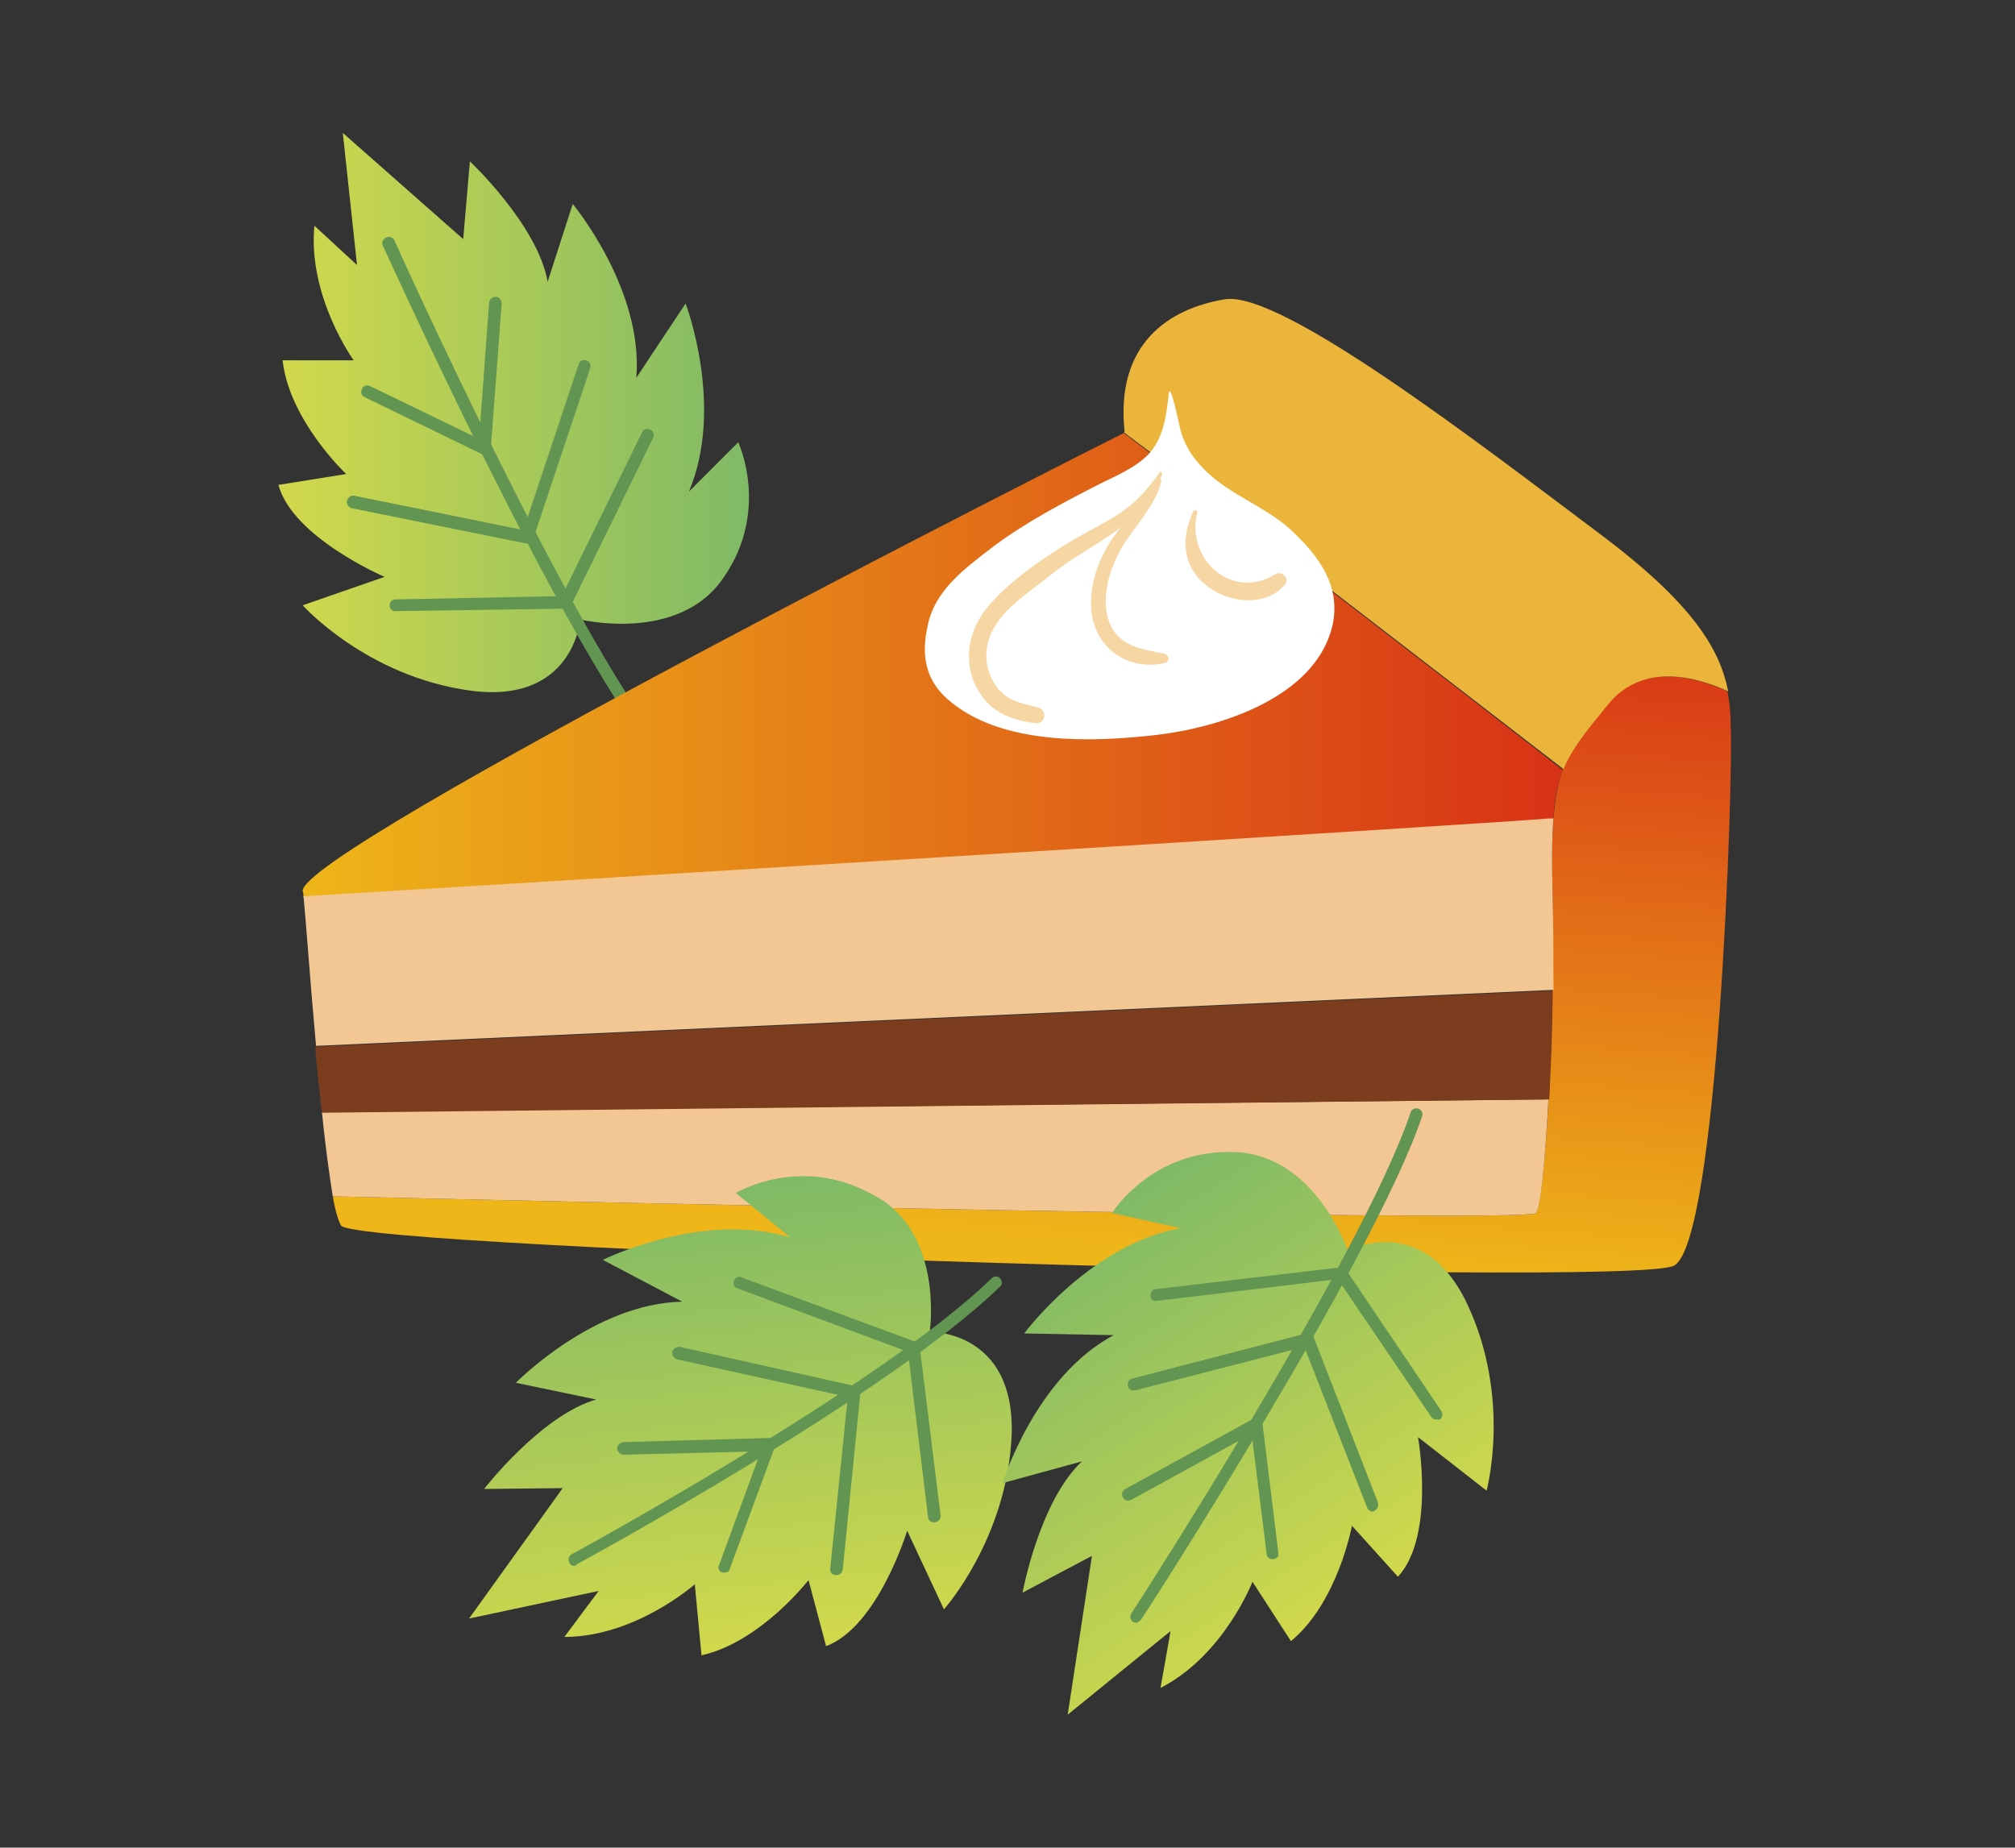
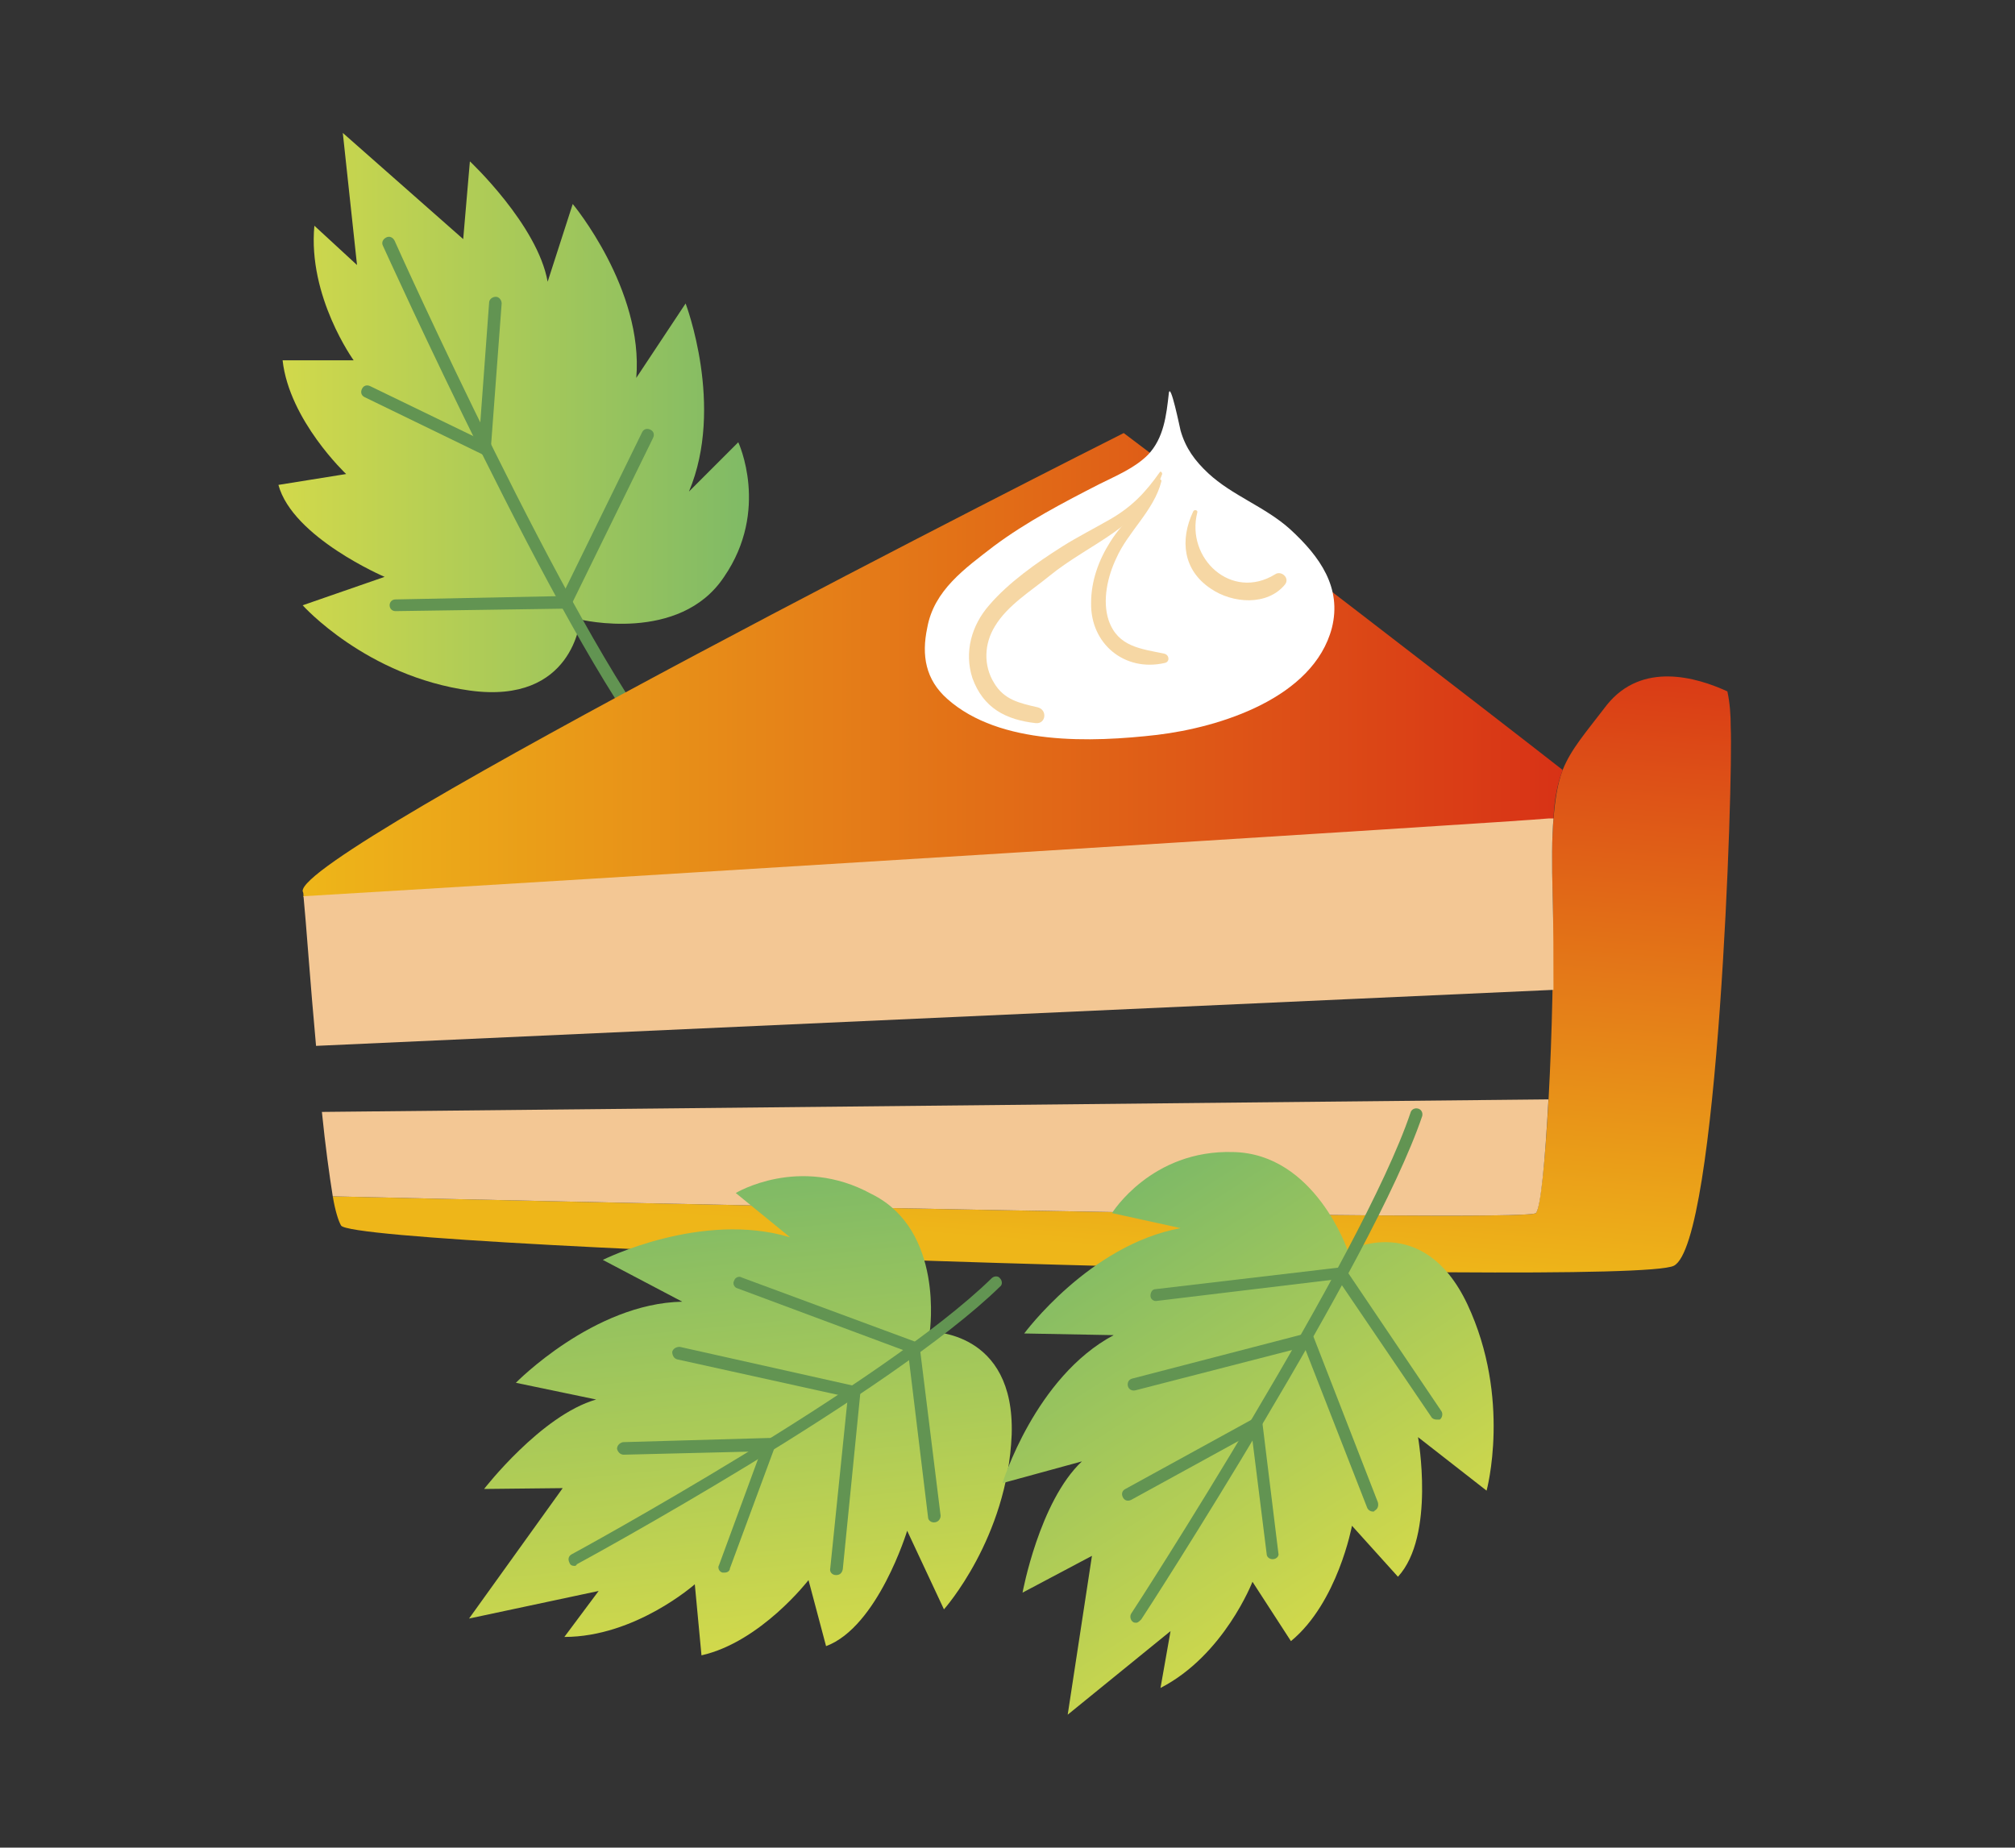
<svg xmlns="http://www.w3.org/2000/svg" version="1.1" x="0px" y="0px" viewBox="0 0 241 221" style="enable-background:new 0 0 241 221;" xml:space="preserve">
  <rect x="0" y="0" width="241" height="221" fill="#333333" stroke="none" />
  <style type="text/css">
	.st0{display:none;}
	.st1{display:inline;fill:#FFFFFF;stroke:#000000;stroke-miterlimit:10;}
	.st2{fill:url(#SVGID_1_);}
	.st3{fill:#629452;}
	.st4{fill:url(#SVGID_2_);}
	.st5{fill:#EBB53C;}
	.st6{fill:url(#SVGID_3_);}
	.st7{fill:#FFFFFF;}
	.st8{fill:#F6D7A4;}
	.st9{fill:#F3C794;}
	.st10{fill:#7C3D1F;}
	.st11{fill:url(#SVGID_4_);}
	.st12{fill:url(#SVGID_5_);}
</style>
  <g id="レイヤー_2" class="st0">
    <rect x="0.5" y="0.5" class="st1" width="240" height="220" />
  </g>
  <g id="レイヤー_1">
    <g>
      <g>
        <linearGradient id="SVGID_1_" gradientUnits="userSpaceOnUse" x1="33.308" y1="49.318" x2="89.807" y2="49.318">
          <stop offset="0" style="stop-color:#D2D94B" />
          <stop offset="1" style="stop-color:#7FBA66" />
        </linearGradient>
        <path class="st2" d="M69.4,74.1c0,0-0.8,10.2-13.2,8.5s-20-10.2-20-10.2L46,69c0,0-11-4.7-12.7-11l8.1-1.3c0,0-6.8-6.4-7.6-13.6     h8.5c0,0-5.5-7.6-4.7-16.1l5.1,4.7L41,15.9l14.4,12.7l0.8-9.3c0,0,8.1,7.6,9.3,14.4l3-9.3c0,0,8.5,10.2,7.6,20.8l5.9-8.9     c0,0,4.7,12.3,0.4,22.5l5.9-5.9c0,0,3.8,8.1-1.7,16.1C81.3,77,69.4,74.1,69.4,74.1z" />
        <path class="st3" d="M78.8,90.5c-0.2,0-0.4-0.1-0.6-0.3C66.8,75.9,46,29.8,45.8,29.4c-0.2-0.4,0-0.8,0.4-1c0.4-0.2,0.8,0,1,0.4     c0.2,0.5,20.9,46.4,32.2,60.6c0.3,0.3,0.2,0.8-0.1,1C79.1,90.5,78.9,90.5,78.8,90.5z" />
        <path class="st3" d="M57.9,54.4c-0.1,0-0.2,0-0.3-0.1l-14-6.8c-0.4-0.2-0.5-0.6-0.3-1c0.2-0.4,0.6-0.5,1-0.3l13,6.3l1.2-16.3     c0-0.4,0.4-0.7,0.8-0.7c0.4,0,0.7,0.4,0.7,0.8l-1.3,17.4c0,0.2-0.2,0.5-0.4,0.6C58.2,54.4,58.1,54.4,57.9,54.4z" />
-         <path class="st3" d="M63,65c0,0-0.1,0-0.1,0l-20.8-4.2c-0.4-0.1-0.7-0.5-0.6-0.9c0.1-0.4,0.5-0.7,0.9-0.6l20.2,4.1l6.6-19.8     c0.1-0.4,0.5-0.6,0.9-0.5c0.4,0.1,0.6,0.5,0.5,0.9l-6.8,20.4C63.6,64.8,63.3,65,63,65z" />
        <path class="st3" d="M47.3,73.1c-0.4,0-0.7-0.3-0.7-0.7c0-0.4,0.3-0.7,0.7-0.7l19.9-0.4l9.6-19.6c0.2-0.4,0.6-0.5,1-0.3     c0.4,0.2,0.5,0.6,0.3,1l-9.8,20c-0.1,0.2-0.4,0.4-0.6,0.4L47.3,73.1C47.3,73.1,47.3,73.1,47.3,73.1z" />
      </g>
      <g>
        <g id="XMLID_28_">
          <g>
            <linearGradient id="SVGID_2_" gradientUnits="userSpaceOnUse" x1="121.53" y1="148.406" x2="127.476" y2="69.837">
              <stop offset="0" style="stop-color:#EEB619" />
              <stop offset="1" style="stop-color:#D83216" />
            </linearGradient>
            <path class="st4" d="M192.2,84.3c4.2-5.2,10.7-3.3,14.4-1.6c0.3,1.4,0.4,2.8,0.4,4.3c0.3,6.4-1.5,61.7-6.8,64.4       c-5.3,2.7-157.4-2-159.4-4.8c-0.3-0.5-0.7-1.7-1-3.5c25.7,0.6,142.9,3.2,143.9,2c1.1-1.4,2.3-22.9,2-37.8c-0.1-4-0.1-7,0.1-9.3       c0.2-2.5,0.5-4.3,1.1-5.9C187.9,89.6,189.6,87.7,192.2,84.3z" />
-             <path class="st5" d="M134.5,51.6c-1.1-10.5,5.3-14.7,12-15.8c6.7-1.1,30.5,17.3,44.9,28.1c11.2,8.4,14.3,13.8,15.3,18.8       c-3.7-1.7-10.2-3.6-14.4,1.6c-2.7,3.3-4.3,5.3-5.3,7.7c-7.4-5.7-39.3-30.4-52.6-40.3C134.5,51.7,134.5,51.6,134.5,51.6z" />
            <linearGradient id="SVGID_3_" gradientUnits="userSpaceOnUse" x1="36.158" y1="79.477" x2="186.932" y2="79.477">
              <stop offset="0" style="stop-color:#EEB619" />
              <stop offset="1" style="stop-color:#D83216" />
            </linearGradient>
            <path class="st6" d="M186.9,92.1c-0.6,1.6-1,3.4-1.1,5.9l-0.6,0c-3.7,0.4-120.2,7.6-148.9,9.3c0-0.3,0-0.5-0.1-0.7       c-0.5-4.9,93.4-52.4,98.2-54.8C147.6,61.7,179.5,86.3,186.9,92.1z" />
          </g>
        </g>
        <g>
          <path class="st7" d="M154.3,63.3c-3-2.7-6.9-4-9.8-6.7c-1.6-1.5-2.7-3-3.3-5.1c-0.1-0.4-1.2-5.8-1.4-4.5      c-0.3,2.7-0.6,5.4-2.5,7.4c-1.6,1.6-3.8,2.5-5.8,3.5c-4.3,2.2-8.7,4.5-12.6,7.4c-3.5,2.7-7.2,5.3-8,9.8      c-0.7,3.3-0.2,6.2,2.4,8.5c6.3,5.6,17.3,5.2,25.1,4.3c7.5-0.9,18.7-4.4,20.9-12.8C160.5,70.3,157.9,66.6,154.3,63.3z" />
          <path class="st8" d="M138.7,56.5c-1.7,2.4-3.3,4.1-5.9,5.6c-1.9,1.1-3.9,2.1-5.8,3.3c-3,1.9-6.4,4.3-8.7,7c-2.1,2.4-3,5.6-2,8.7      c1.3,3.6,4,5,7.6,5.4c1.2,0.1,1.4-1.6,0.2-1.9c-2.2-0.5-4-0.9-5.2-2.9c-1.3-2.1-1.2-4.7,0.1-6.8c1.5-2.5,4.3-4.2,6.5-6      c4.9-4,11.3-5.9,13.5-12.2C139,56.5,138.8,56.3,138.7,56.5z" />
          <path class="st8" d="M139.3,78.2c-2.8-0.6-5.6-0.8-6.7-4c-0.8-2.4-0.1-5.3,0.9-7.4c1.4-3.2,4.5-5.7,5.4-9.2      c0.1-0.3-0.4-0.4-0.6-0.1c-1.2,2.8-3.9,4.7-5.5,7.3c-1.4,2.2-2.3,4.7-2.3,7.3c-0.1,4.9,4,8.3,8.8,7.2      C139.9,79.2,139.9,78.4,139.3,78.2z" />
          <path class="st8" d="M152.5,68.7c-5.2,3.2-10.7-1.9-9.3-7.4c0.1-0.3-0.4-0.4-0.5-0.1c-1.6,3.4-1.2,7,2.1,9.2      c2.6,1.8,6.8,2.1,8.9-0.5C154.3,69.1,153.2,68.2,152.5,68.7z" />
        </g>
        <g>
          <path class="st9" d="M39.8,143.1c25.7,0.6,142.9,3.2,143.9,2c0.6-0.7,1.1-6.3,1.5-13.6L38.5,133C38.9,137,39.4,140.6,39.8,143.1      z" />
          <path class="st9" d="M185.7,107.2c-0.1-4-0.1-7,0.1-9.3l-0.6,0c-3.7,0.4-120.2,7.6-148.9,9.3c0.3,3,0.8,10.3,1.5,17.9l148-6.7      C185.8,114.6,185.8,110.7,185.7,107.2z" />
-           <path class="st10" d="M37.7,125.2c0.2,2.7,0.5,5.3,0.8,7.9l146.8-1.6c0.2-4,0.4-8.5,0.4-13L37.7,125.2z" />
        </g>
      </g>
      <g>
        <linearGradient id="SVGID_4_" gradientUnits="userSpaceOnUse" x1="-679.996" y1="212.086" x2="-623.497" y2="212.086" gradientTransform="matrix(-0.1 -0.995 0.995 -0.1 -188.835 -457.728)">
          <stop offset="0" style="stop-color:#D2D94B" />
          <stop offset="1" style="stop-color:#7FBA66" />
        </linearGradient>
        <path class="st11" d="M111.2,159.3c0,0,10.2-0.2,9.8,12.3c-0.5,12.4-8.1,20.9-8.1,20.9l-4.4-9.4c0,0-3.5,11.5-9.7,13.8l-2.1-7.9     c0,0-5.7,7.4-12.8,9l-0.8-8.5c0,0-7.1,6.3-15.6,6.3l4.1-5.5l-15.5,3.3l11.2-15.6l-9.4,0.1c0,0,6.8-8.8,13.4-10.7l-9.6-2     c0,0,9.3-9.5,19.9-9.7l-9.5-5c0,0,11.8-5.9,22.4-2.7l-6.5-5.3c0,0,7.6-4.6,16.2,0.1C113,147.1,111.2,159.3,111.2,159.3z" />
        <path class="st3" d="M68.7,187.3c-0.3,0-0.5-0.1-0.6-0.4c-0.2-0.4-0.1-0.8,0.3-1c0.4-0.2,37.2-20.3,50.2-33c0.3-0.3,0.8-0.3,1,0     c0.3,0.3,0.3,0.8,0,1c-13.1,12.8-50.2,33-50.6,33.2C68.9,187.3,68.8,187.3,68.7,187.3z" />
        <path class="st3" d="M86.7,188.1c-0.1,0-0.2,0-0.3,0c-0.4-0.1-0.6-0.6-0.4-0.9l5-13.6l-16.4,0.4c-0.4,0-0.7-0.3-0.8-0.7     c0-0.4,0.3-0.7,0.7-0.8L92,172c0.3,0,0.5,0.1,0.6,0.3c0.1,0.2,0.2,0.5,0.1,0.7l-5.4,14.6C87.3,187.9,87,188.1,86.7,188.1z" />
        <path class="st3" d="M100,188.4C100,188.4,99.9,188.4,100,188.4c-0.5,0-0.8-0.4-0.7-0.8l2.1-20.5L81,162.6     c-0.4-0.1-0.6-0.5-0.6-0.9c0.1-0.4,0.5-0.6,0.9-0.6l21,4.7c0.4,0.1,0.6,0.4,0.6,0.8l-2.1,21.1C100.7,188.2,100.4,188.4,100,188.4     z" />
        <path class="st3" d="M111.7,182.1c-0.4,0-0.7-0.3-0.7-0.6l-2.4-19.8l-20.4-7.6c-0.4-0.1-0.6-0.6-0.4-0.9c0.1-0.4,0.6-0.6,0.9-0.4     l20.8,7.7c0.3,0.1,0.4,0.3,0.5,0.6l2.5,20.2C112.5,181.7,112.2,182.1,111.7,182.1C111.8,182.1,111.8,182.1,111.7,182.1z" />
      </g>
      <g>
        <linearGradient id="SVGID_5_" gradientUnits="userSpaceOnUse" x1="-826.642" y1="62.945" x2="-770.141" y2="62.945" gradientTransform="matrix(-0.543 -0.84 0.84 -0.543 -341.688 -466.572)">
          <stop offset="0" style="stop-color:#D2D94B" />
          <stop offset="1" style="stop-color:#7FBA66" />
        </linearGradient>
        <path class="st12" d="M161.2,149.6c0,0,9-4.8,14.3,6.4c5.3,11.3,2.3,22.3,2.3,22.3l-8.2-6.4c0,0,2.1,11.8-2.4,16.7l-5.5-6.1     c0,0-1.7,9.2-7.3,13.8l-4.6-7.1c0,0-3.4,8.8-11,12.7l1.2-6.8l-12.3,10l2.9-19l-8.3,4.4c0,0,2-10.9,7.1-15.7l-9.5,2.6     c0,0,3.9-12.7,13.3-17.7l-10.7-0.2c0,0,7.8-10.6,18.7-12.6l-8.2-1.8c0,0,4.7-7.6,14.5-7.3C157.3,138,161.2,149.6,161.2,149.6z" />
        <path class="st3" d="M135.9,194.1c-0.1,0-0.3,0-0.4-0.1c-0.3-0.2-0.4-0.7-0.2-1c0.3-0.4,27.6-42.7,33.4-59.9     c0.1-0.4,0.5-0.6,0.9-0.5c0.4,0.1,0.6,0.5,0.5,0.9c-5.9,17.4-33.3,59.8-33.6,60.2C136.3,193.9,136.1,194.1,135.9,194.1z" />
        <path class="st3" d="M152.2,186.5c-0.4,0-0.7-0.3-0.7-0.6l-1.8-14.4l-14.4,7.9c-0.4,0.2-0.8,0.1-1-0.3c-0.2-0.4-0.1-0.8,0.3-1     l15.3-8.4c0.2-0.1,0.5-0.1,0.7,0c0.2,0.1,0.4,0.3,0.4,0.6l1.9,15.5C153,186.1,152.7,186.5,152.2,186.5     C152.3,186.5,152.3,186.5,152.2,186.5z" />
        <path class="st3" d="M164.2,180.8c-0.3,0-0.6-0.2-0.7-0.5l-7.5-19.2l-20.2,5.2c-0.4,0.1-0.8-0.1-0.9-0.5     c-0.1-0.4,0.1-0.8,0.5-0.9l20.8-5.4c0.4-0.1,0.7,0.1,0.9,0.4l7.7,19.8c0.1,0.4,0,0.8-0.4,1C164.4,180.8,164.3,180.8,164.2,180.8z     " />
        <path class="st3" d="M171.8,169.8c-0.2,0-0.5-0.1-0.6-0.3L160,153l-21.6,2.6c-0.4,0.1-0.8-0.2-0.8-0.6c0-0.4,0.2-0.8,0.6-0.8     l22.1-2.6c0.3,0,0.5,0.1,0.7,0.3l11.4,16.9c0.2,0.3,0.1,0.8-0.2,1C172.1,169.8,171.9,169.8,171.8,169.8z" />
      </g>
    </g>
  </g>
</svg>